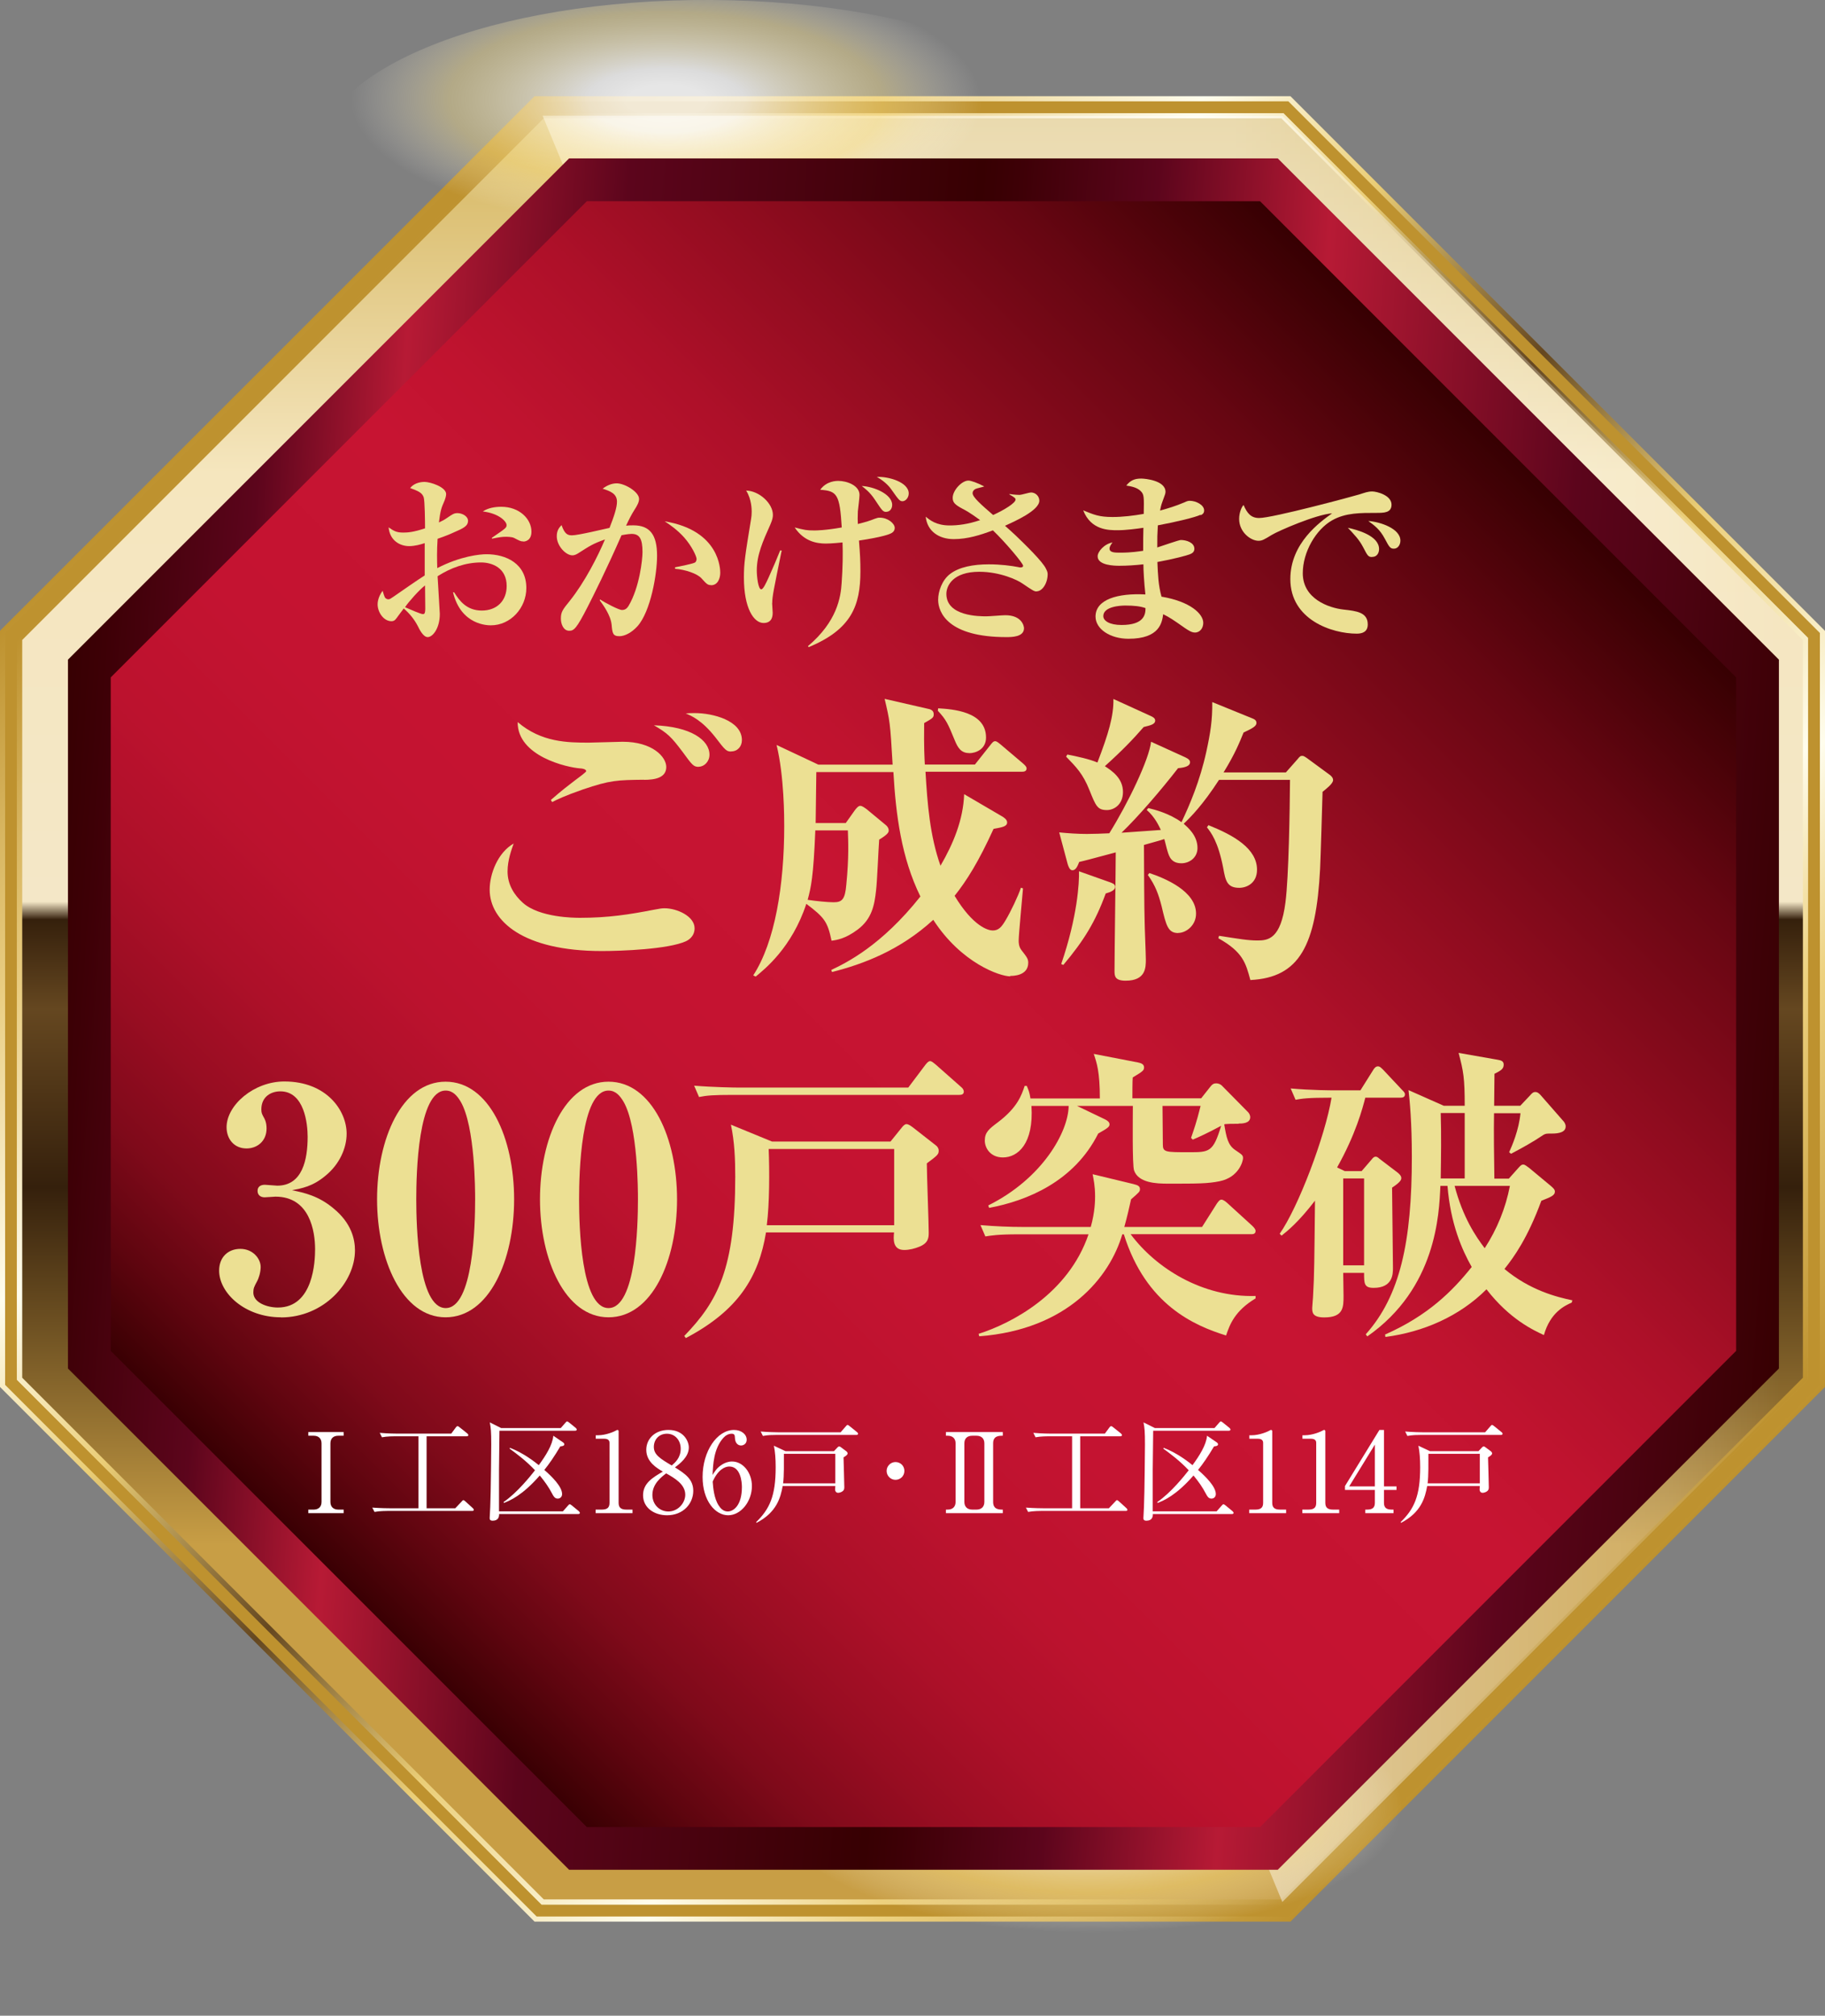
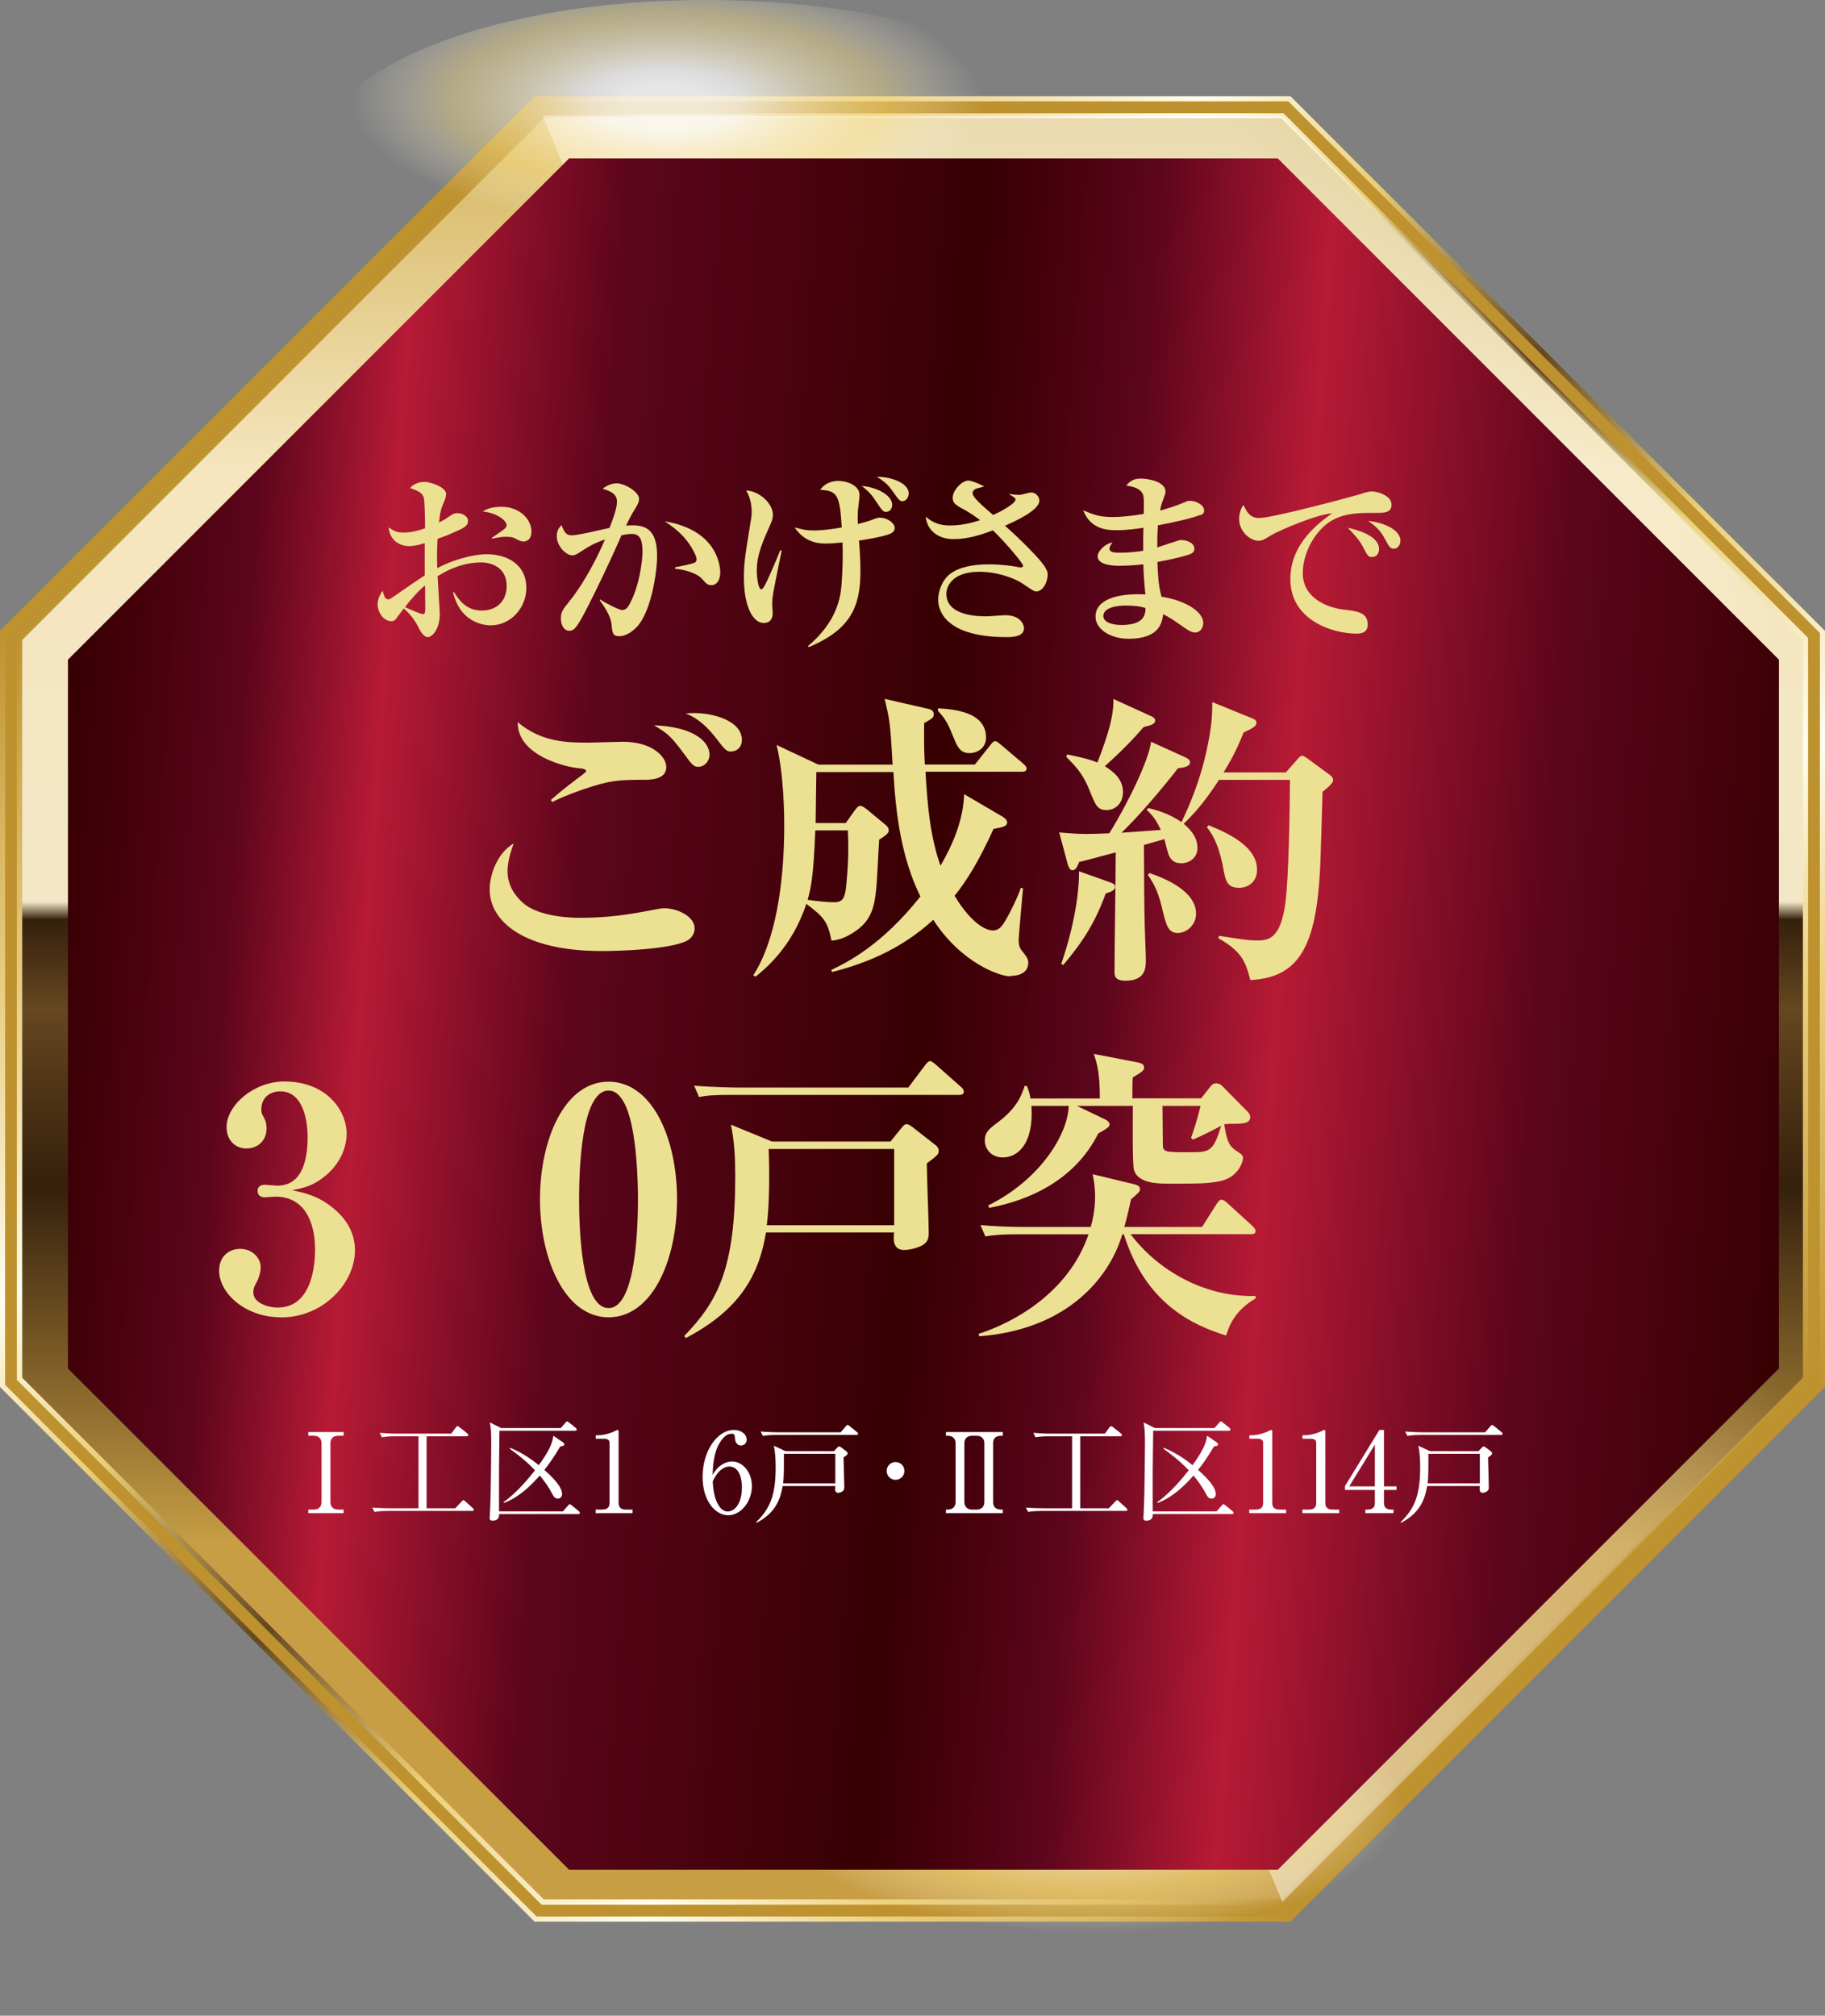
<svg xmlns="http://www.w3.org/2000/svg" xmlns:xlink="http://www.w3.org/1999/xlink" viewBox="0 0 164.32 181.45">
  <rect x="0" y="0" width="164.32" height="181.45" fill="#808080" stroke="none" />
  <defs>
    <style>
      .cls-1 {
        fill: url(#radial-gradient-3);
      }

      .cls-1, .cls-2, .cls-3 {
        mix-blend-mode: overlay;
      }

      .cls-2 {
        fill: url(#radial-gradient-5);
      }

      .cls-3 {
        fill: url(#radial-gradient-4);
      }

      .cls-4 {
        fill: url(#linear-gradient-3);
      }

      .cls-4, .cls-5, .cls-6, .cls-7, .cls-8, .cls-9 {
        mix-blend-mode: hard-light;
      }

      .cls-5 {
        fill: url(#linear-gradient-4);
      }

      .cls-6 {
        fill: url(#linear-gradient-7);
      }

      .cls-7 {
        fill: url(#linear-gradient-5);
      }

      .cls-10 {
        fill: #ece093;
      }

      .cls-8 {
        fill: url(#radial-gradient-2);
      }

      .cls-8, .cls-9 {
        opacity: .8;
      }

      .cls-11 {
        fill: url(#linear-gradient-6);
      }

      .cls-12 {
        fill: url(#linear-gradient-9);
      }

      .cls-13 {
        fill: url(#linear-gradient-2);
      }

      .cls-9 {
        fill: url(#radial-gradient);
      }

      .cls-14 {
        fill: url(#linear-gradient);
      }

      .cls-15 {
        fill: #9e9e9f;
      }

      .cls-16 {
        isolation: isolate;
      }

      .cls-17 {
        fill: url(#_名称未設定グラデーション_9);
      }

      .cls-18 {
        fill: url(#linear-gradient-8);
        opacity: .5;
      }

      .cls-19 {
        fill: #fff;
      }

      .cls-20 {
        fill: #be922f;
        mix-blend-mode: multiply;
      }

      .cls-21 {
        fill: none;
        stroke: #fff;
        stroke-miterlimit: 10;
        stroke-width: .38px;
      }
    </style>
    <linearGradient id="linear-gradient" x1="29.91" y1="143.07" x2="134.41" y2="38.57" gradientUnits="userSpaceOnUse">
      <stop offset="0" stop-color="#be922f" />
      <stop offset=".08" stop-color="#d8b661" />
      <stop offset=".14" stop-color="#e9cd81" />
      <stop offset=".26" stop-color="#fffded" />
      <stop offset=".36" stop-color="#eacd76" />
      <stop offset=".49" stop-color="#654720" />
      <stop offset=".51" stop-color="#7c5f2f" />
      <stop offset=".58" stop-color="#cbad62" />
      <stop offset=".61" stop-color="#eacd76" />
      <stop offset=".75" stop-color="#fffded" />
      <stop offset=".84" stop-color="#edd17f" />
      <stop offset="1" stop-color="#be922f" />
    </linearGradient>
    <linearGradient id="linear-gradient-2" x1="24.23" y1="148.75" x2="140.09" y2="32.88" xlink:href="#linear-gradient" />
    <linearGradient id="linear-gradient-3" x1="29.75" y1="38.41" x2="134.57" y2="143.23" xlink:href="#linear-gradient" />
    <linearGradient id="linear-gradient-4" x1="24.06" y1="32.72" x2="140.26" y2="148.91" xlink:href="#linear-gradient" />
    <linearGradient id="linear-gradient-5" x1="25.15" y1="33.81" x2="139.17" y2="147.83" xlink:href="#linear-gradient" />
    <linearGradient id="linear-gradient-6" x1="82.16" y1="171.21" x2="82.16" y2="10.42" gradientUnits="userSpaceOnUse">
      <stop offset="0" stop-color="#c89e45" />
      <stop offset=".2" stop-color="#c89e45" />
      <stop offset=".4" stop-color="#35200c" />
      <stop offset=".5" stop-color="#654720" />
      <stop offset=".55" stop-color="#35200c" />
      <stop offset=".56" stop-color="#f4e7c7" />
      <stop offset=".8" stop-color="#f5e6be" />
      <stop offset="1" stop-color="#d4b45c" />
    </linearGradient>
    <linearGradient id="linear-gradient-7" x1="25.15" y1="33.81" x2="139.17" y2="147.83" xlink:href="#linear-gradient" />
    <linearGradient id="linear-gradient-8" x1="111.34" y1="90.82" x2="160.22" y2="90.82" gradientUnits="userSpaceOnUse">
      <stop offset="0" stop-color="#fff" />
      <stop offset=".8" stop-color="#fff" stop-opacity=".3" />
      <stop offset="1" stop-color="#fff" stop-opacity="0" />
    </linearGradient>
    <radialGradient id="radial-gradient" cx="1284.17" cy="1070.04" fx="1284.17" fy="1070.04" r="13.21" gradientTransform="translate(3513.14 1195.3) rotate(-179.67) scale(2.69 1.09) skewX(.11)" gradientUnits="userSpaceOnUse">
      <stop offset=".1" stop-color="#fff" />
      <stop offset=".2" stop-color="#fff" stop-opacity=".9" />
      <stop offset=".55" stop-color="#ffe791" stop-opacity=".5" />
      <stop offset=".8" stop-color="#fff" stop-opacity="0" />
    </radialGradient>
    <radialGradient id="radial-gradient-2" cx="1270.04" cy="929.47" fx="1270.04" fy="929.47" r="13.21" xlink:href="#radial-gradient" />
    <radialGradient id="radial-gradient-3" cx="1282.13" cy="1204.53" fx="1282.13" fy="1204.53" r="10.57" gradientTransform="translate(3513.14 737.94) rotate(-179.83) scale(2.69 .58) skewX(.02)" gradientUnits="userSpaceOnUse">
      <stop offset=".1" stop-color="#fff" />
      <stop offset=".2" stop-color="#fff" stop-opacity=".9" />
      <stop offset=".35" stop-color="#ede3e0" stop-opacity=".5" />
      <stop offset=".6" stop-color="#fff" stop-opacity="0" />
    </radialGradient>
    <radialGradient id="radial-gradient-4" cx="777.08" cy="2805.04" fx="777.08" fy="2805.04" r="10.57" gradientTransform="translate(1772.39 -1989.12) rotate(90.17) scale(2.69 .58) skewX(.02)" xlink:href="#radial-gradient-3" />
    <radialGradient id="radial-gradient-5" cx="1273.4" cy="1022.64" fx="1273.4" fy="1022.64" r="10.57" gradientTransform="translate(3513.14 753.72) rotate(-179.83) scale(2.69 .58) skewX(.02)" xlink:href="#radial-gradient-3" />
    <linearGradient id="linear-gradient-9" x1="4.27" y1="85.77" x2="162.01" y2="96.8" gradientUnits="userSpaceOnUse">
      <stop offset="0" stop-color="#370002" />
      <stop offset=".02" stop-color="#3d0006" />
      <stop offset=".1" stop-color="#5c051c" />
      <stop offset=".18" stop-color="#b71a35" />
      <stop offset=".3" stop-color="#5c051c" />
      <stop offset=".5" stop-color="#370002" />
      <stop offset=".52" stop-color="#3d0006" />
      <stop offset=".6" stop-color="#5c051c" />
      <stop offset=".7" stop-color="#b71a35" />
      <stop offset=".85" stop-color="#5c051c" />
      <stop offset="1" stop-color="#370002" />
    </linearGradient>
    <linearGradient id="_名称未設定グラデーション_9" data-name="名称未設定グラデーション 9" x1="31.4" y1="143.03" x2="134.88" y2="39.55" gradientUnits="userSpaceOnUse">
      <stop offset="0" stop-color="#370002" />
      <stop offset="0" stop-color="#3a0003" />
      <stop offset=".05" stop-color="#5f050f" />
      <stop offset=".1" stop-color="#7f0a1a" />
      <stop offset=".16" stop-color="#990d22" />
      <stop offset=".22" stop-color="#ad1029" />
      <stop offset=".29" stop-color="#bc122e" />
      <stop offset=".38" stop-color="#c41331" />
      <stop offset=".52" stop-color="#c71432" />
      <stop offset=".58" stop-color="#c0132f" />
      <stop offset=".67" stop-color="#ae1029" />
      <stop offset=".77" stop-color="#900c1f" />
      <stop offset=".89" stop-color="#670612" />
      <stop offset="1" stop-color="#370002" />
    </linearGradient>
  </defs>
  <g class="cls-16">
    <g id="_レイヤー_2" data-name="レイヤー_2">
      <g id="_レイヤー_1-2" data-name="レイヤー_1">
        <g>
          <path class="cls-15" d="M116.1,172.75H48.22L.23,124.75V56.88L48.22,8.89h67.87l47.99,47.99v67.87l-47.99,47.99ZM49.5,169.68h65.33l46.19-46.19V58.15L114.83,11.96H49.5L3.3,58.15v65.33l46.19,46.19Z" />
          <path class="cls-14" d="M112.77,164.71h-61.21L8.27,121.43v-61.21L51.56,16.93h61.21l43.28,43.28v61.21l-43.28,43.28ZM52.83,161.64h58.67l41.49-41.49v-58.67l-41.49-41.49h-58.67L11.34,61.48v58.67l41.49,41.49Z" />
          <path class="cls-13" d="M116.1,172.75H48.22L.23,124.75V56.88L48.22,8.89h67.87l47.99,47.99v67.87l-47.99,47.99ZM49.5,169.68h65.33l46.19-46.19V58.15L114.83,11.96H49.5L3.3,58.15v65.33l46.19,46.19Z" />
          <path class="cls-20" d="M116.1,172.75H48.22L.23,124.75V56.88L48.22,8.89h67.87l47.99,47.99v67.87l-47.99,47.99ZM49.5,169.68h65.33l46.19-46.19V58.15L114.83,11.96H49.5L3.3,58.15v65.33l46.19,46.19Z" />
          <polygon class="cls-21" points="48.86 171.21 1.77 124.12 1.77 57.52 48.86 10.42 115.46 10.42 162.56 57.52 162.56 124.12 115.46 171.21 48.86 171.21" />
          <path class="cls-4" d="M112.86,164.94h-61.4L8.04,121.52v-61.41L51.46,16.7h61.4l43.42,43.42v61.41l-43.42,43.42ZM51.65,164.48h61.02l43.15-43.15v-61.02l-43.15-43.15h-61.02L8.5,60.31v61.02l43.15,43.15ZM111.59,161.87h-58.86L11.11,120.25v-58.86L52.73,19.77h58.86l41.62,41.62v58.86l-41.62,41.62ZM52.92,161.41h58.48l41.35-41.35v-58.48l-41.35-41.35h-58.48L11.57,61.58v58.48l41.35,41.35Z" />
          <path class="cls-5" d="M116.19,172.98H48.13L0,124.85V56.78L48.13,8.66h68.06l48.13,48.13v68.06l-48.13,48.13ZM48.32,172.52h67.68l47.86-47.86V56.98L116,9.12H48.32L.46,56.98v67.68l47.86,47.86ZM114.92,169.91H49.4L3.07,123.58V58.06L49.4,11.73h65.52l46.33,46.33v65.52l-46.33,46.33ZM49.59,169.45h65.14l46.06-46.06V58.25L114.73,12.19H49.59L3.53,58.25v65.14l46.06,46.06Z" />
          <path class="cls-7" d="M115.56,171.44H48.76L1.53,124.21V57.42L48.76,10.19h66.79l47.23,47.23v66.79l-47.23,47.23ZM48.96,170.98h66.41l46.96-46.96V57.61L115.37,10.65H48.96L2,57.61v66.41l46.96,46.96Z" />
          <path class="cls-11" d="M52.19,163.17L9.8,120.79v-59.94L52.19,18.46h59.94l42.38,42.39v59.94l-42.38,42.38h-59.94ZM115.46,171.21l47.09-47.09V57.52L115.46,10.42H48.86L1.77,57.52v66.6l47.09,47.09h66.6Z" />
          <path class="cls-6" d="M115.56,171.44H48.76L1.53,124.21V57.42L48.76,10.19h66.79l47.23,47.23v66.79l-47.23,47.23ZM48.96,170.98h66.41l46.96-46.96V57.61L115.37,10.65H48.96L2,57.61v66.41l46.96,46.96ZM112.23,163.41h-60.13L9.57,120.89v-60.14L52.09,18.23h60.13l42.52,42.52v60.14l-42.52,42.52ZM52.29,162.94h59.75l42.25-42.25v-59.75l-42.25-42.25h-59.75L10.03,60.94v59.75l42.25,42.25Z" />
          <polygon class="cls-18" points="112.13 18.46 154.51 60.85 154.52 120.79 112.13 163.17 115.46 171.21 162.55 124.12 162.55 57.52 115.46 10.42 48.86 10.42 52.19 18.46 112.13 18.46" />
          <path class="cls-9" d="M28.56,14.13C28.56,6.2,44.47-.12,64.07,0c19.61.1,35.49,6.61,35.49,14.55,0,7.91-15.9,14.23-35.51,14.13-19.6-.13-35.5-6.63-35.48-14.55Z" />
          <path class="cls-8" d="M66.39,166.9c0-7.93,15.9-14.25,35.5-14.13,19.61.1,35.49,6.61,35.49,14.55,0,7.91-15.9,14.23-35.51,14.13-19.6-.13-35.5-6.63-35.48-14.55Z" />
          <g>
            <path class="cls-1" d="M41.27,30.16c0-3.38,12.72-6.08,28.41-6.03,15.69.04,28.39,2.82,28.39,6.21,0,3.38-12.72,6.07-28.41,6.03-15.68-.06-28.4-2.83-28.38-6.21Z" />
            <path class="cls-3" d="M142.37,124.46c-3.38,0-6.08-12.72-6.03-28.41.04-15.69,2.82-28.39,6.21-28.39,3.38,0,6.07,12.72,6.03,28.41-.06,15.68-2.83,28.4-6.21,28.38Z" />
            <path class="cls-2" d="M64.56,151.29c0-3.38,12.72-6.08,28.41-6.03,15.69.04,28.39,2.82,28.39,6.21,0,3.38-12.72,6.07-28.41,6.03-15.68-.06-28.4-2.83-28.38-6.21Z" />
          </g>
          <polygon class="cls-12" points="51.24 168.31 6.12 123.19 6.12 59.38 51.24 14.26 115.05 14.26 160.17 59.38 160.17 123.19 115.05 168.31 51.24 168.31" />
-           <polygon class="cls-17" points="52.84 164.47 9.97 121.6 9.97 60.98 52.84 18.11 113.45 18.11 156.32 60.98 156.32 121.6 113.45 164.47 52.84 164.47" />
          <g>
            <path class="cls-10" d="M44.2,56.29c-.27,0-2.69,0-3.41-2.97h.1c.47.75,1.12,1.64,2.49,1.64s2.24-.89,2.24-2.21c0-1.62-1.29-2.12-2.31-2.12-1.39,0-2.72.48-3.91,1.24.03.57.2,3.26.2,3.39,0,1.32-.65,2.09-1.09,2.09-.4,0-.74-.68-.89-.99-.32-.62-.75-1.14-1.27-1.59-.13.2-.37.48-.48.65-.22.3-.32.5-.62.5-.72,0-1.25-.82-1.25-1.52,0-.08,0-.62.45-1.22.03.1.15.52.22.62.05.07.17.15.3.15.12,0,.23-.08.45-.23.94-.65,2.14-1.49,2.82-1.92v-2.91c-.35.12-.89.27-1.4.27-.82,0-1.74-.49-1.85-1.69.5.35.73.47,1.32.47.4,0,.9-.03,1.96-.38,0-.58-.02-2.46-.12-2.79-.15-.45-.55-.58-1.22-.84.3-.38.8-.55,1.3-.55s1.94.45,1.94,1.1c0,.18-.1.48-.13.55-.33.75-.38.92-.52,2,.28-.13.48-.23.75-.42.48-.33.62-.42.92-.42.43,0,.95.28.95.69,0,.47-.4.67-1.29,1.05-.25.12-.72.32-1.45.57-.07,1.1-.05,1.91-.03,2.64,2.12-1.09,3.84-1.25,4.44-1.25,1.75,0,3.58.84,3.58,3.04,0,1.8-1.42,3.36-3.19,3.36ZM38.27,52.7c-.5.37-1.52,1.52-1.8,1.96.53.23,1.42.62,1.6.62.13,0,.22-.03.22-.52,0-.3-.02-1.72-.02-2.05ZM47.13,48.74c-.25,0-.33-.05-.85-.32-.22-.1-.63-.1-.72-.1-.38,0-.53.03-1.27.17v-.08c1.27-.87,1.32-.9,1.32-1.15,0-.32-.69-1.05-2.14-1.22.48-.32,1.09-.42,1.67-.42,1.62,0,2.71,1.09,2.71,2.24,0,.85-.63.89-.72.89Z" />
            <path class="cls-10" d="M57.39,56.38c-.52.57-1.14.89-1.62.89-.6,0-.63-.28-.7-1.02-.08-.87-.77-1.8-1.07-2.21l.03-.08c.48.32,1.69.95,1.97.95.25,0,.43-.1.6-.38.99-1.67,1.25-4.19,1.25-4.83,0-1.22-.28-1.64-.99-1.64-.1,0-.38.02-.9.12-1.34,3.06-2.54,5.45-3.04,6.43-1.02,2-1.25,2.17-1.67,2.17-.53,0-.75-.62-.75-1.09,0-.6.15-.8.8-1.6,1.35-1.69,2.52-3.99,3.17-5.53-1.07.38-1.37.58-2.34,1.2-.18.12-.37.23-.6.23-.57,0-1.4-.83-1.4-1.72,0-.54.23-.79.43-1,.28.79.53.92.94.92.55,0,2.91-.57,3.38-.67.42-1.07.67-1.84.67-2.36,0-.73-.62-.95-1.29-1.17.37-.28.8-.48,1.27-.48.72,0,2.01.77,2.01,1.4,0,.27-.13.55-.45,1.04-.22.35-.42.73-.72,1.37.13-.02.35-.03.65-.03,1.5,0,2.14.85,2.14,2.74,0,1.64-.57,5.01-1.77,6.35ZM64.02,52.67c-.3,0-.4-.1-.85-.6-.4-.45-1.5-.8-2.39-.87v-.13c.33-.07,1.69-.33,1.82-.45.08-.07.12-.22.12-.3,0-.23-.42-1.15-1.12-1.94-.6-.67-1.27-1.14-1.75-1.45,5,.82,5,4.39,5,4.63,0,.5-.22,1.12-.82,1.12Z" />
            <path class="cls-10" d="M69.52,54.27c0,.13.05.74.05.87,0,.23,0,.94-.82.94-.87,0-1.77-1.3-1.77-4.11,0-1.27.1-1.92.65-5.28.03-.17.05-.37.05-.63,0-.17,0-1.12-.5-1.9,1.17.02,2.41,1.15,2.41,2.19,0,.18-.03.42-.23.87-.67,1.5-1.22,2.72-1.22,4.13,0,.58.13,1.7.4,1.7.18,0,.43-.55.69-1.12.32-.7.74-1.69,1.02-2.39l.13.02c-.72,3.54-.85,4.13-.85,4.73ZM80.23,48.01c-.13.07-.74.33-2.89.65.1,1.24.13,1.85.13,2.76,0,3.09-.8,5.23-4.65,6.83l-.08-.08c2.64-2.22,2.96-4.43,3.04-5.68.1-1.35.12-2.72.08-3.66-.99.1-1.42.1-1.5.1-.85,0-1.97-.2-2.81-1.45.9.23,1.07.27,1.77.27.13,0,.97,0,2.47-.27-.18-2.99-.42-3.29-1.94-3.39.57-.8,1.45-.8,1.64-.8.75,0,1.9.4,1.9,1.27,0,.23-.13,1.25-.15,1.47-.02.53-.02.89,0,1.14.79-.2,1.04-.28,1.52-.47.22-.08.3-.1.45-.1.74,0,1.35.53,1.35.92,0,.32-.25.45-.35.5ZM79.82,46.08c-.33,0-.38-.1-1.04-1.09-.47-.72-.97-1.07-1.19-1.24,1,.03,2.74.7,2.74,1.7,0,.35-.22.62-.52.62ZM81.26,45.12c-.25,0-.35-.13-.99-1.04-.12-.18-.52-.7-1.32-1.15,1.04-.05,2.87.47,2.87,1.49,0,.37-.27.7-.57.7Z" />
            <path class="cls-10" d="M93.34,53.24c-.23,0-.33-.07-1.29-.72-.42-.3-1.99-1.05-3.88-1.05-2.36,0-2.96,1.25-2.96,1.99,0,2.02,2.97,2.02,3.61,2.02.27,0,1.45-.1,1.69-.1,1.52,0,1.69,1,1.69,1.17,0,.8-1.12.8-1.6.8-5.21,0-6.13-2.19-6.13-3.36,0-.75.35-1.77,1.07-2.32.82-.63,2.09-.87,3.49-.87,1.09,0,2.04.13,2.66.25.05.02.13.03.2.03.1,0,.23-.03.23-.15,0-.22-1.6-2.12-2.72-3.19-1.12.42-2.27.79-3.53.79-1.35,0-2.39-.73-2.52-2.02.37.3.94.79,2.16.79.72,0,1.62-.1,2.74-.48-.92-.67-1.32-.89-1.62-1.04-.69-.37-.85-.58-.85-.97,0-.67.82-1.55,1.42-1.55.22,0,.85.22,1.42.53-.12.05-.7.17-.8.23-.15.08-.25.22-.25.37,0,.37.79,1.05,1.85,1.97,1.05-.48,2.02-1.09,2.02-1.39,0-.1-.05-.18-.57-.47l.02-.03c.45.07.82.08.92.08.15,0,.87-.22,1.02-.22.4,0,.75.33.75.74,0,.9-2.31,1.9-3.09,2.26.15.13.84.75.97.88.85.82,2.42,2.34,2.72,2.99.12.23.15.35.15.48,0,.82-.48,1.55-.99,1.55Z" />
            <path class="cls-10" d="M108.09,46.34c-.45.22-2.12.63-3.84.95-.05.84-.05,1.1-.05,1.99.33-.1,1.94-.67,2.12-.67.5,0,1.22.23,1.22.79,0,.32-.25.43-.42.5-.25.1-1.42.42-2.91.69.05,1.15.08,2.07.37,3.12,2.57.43,3.76,1.54,3.76,2.36,0,.45-.28.87-.75.87-.32,0-.62-.22-.94-.43-1.02-.72-1.35-.94-1.92-1.22-.1.73-.3,2.21-3.12,2.21-1.65,0-2.97-.87-2.97-2,0-1.54,1.99-2.12,4.49-1.99-.12-1.09-.18-2.19-.18-2.71-.74.08-1.44.13-2.17.13-.4,0-1.95-.02-1.95-.85,0-.43.6-1.12,1.34-1.25-.12.15-.27.37-.27.55,0,.37.48.37.99.37.99,0,1.7-.12,2.04-.17,0-1.07,0-1.2.02-2.07-.52.08-1.57.22-2.31.22-.82,0-2.41,0-3.11-1.79.97.4,1.44.6,2.64.6.94,0,1.89-.12,2.81-.28.03-1.55.03-1.75-.27-2.05-.33-.33-.84-.43-1.3-.5.37-.47.75-.63,1.34-.63.38,0,2.19.18,2.19,1.19,0,.18-.05.25-.27.87-.13.35-.17.55-.22.82.67-.18,1.45-.42,2.17-.73.25-.12.37-.15.5-.15.57,0,1.3.37,1.3.87,0,.15-.05.32-.32.43ZM101.31,54.51c-.42,0-1.97.08-1.97.95,0,.42.55.8,1.64.8,2.06,0,2.16-.97,2.16-1.52-.47-.17-1.04-.23-1.82-.23Z" />
            <path class="cls-10" d="M123.92,46.17c-1.4,0-2.77-.02-3.98.67-1.45.82-2.64,2.84-2.64,4.76,0,2.31,2.34,3.12,3.66,3.27,1.19.13,2.19.25,2.19,1.34,0,.68-.5.83-.99.83-2.24,0-5.98-1.25-5.98-4.91,0-3.26,2.69-5.15,3.76-5.92-1.45.1-4.86,1.59-5.43,1.94-.69.42-.87.53-1.2.53-.69,0-1.74-.77-1.74-1.97,0-.6.25-1.12.4-1.25.32.75.67,1.17,1.4,1.17,1.22,0,8.5-1.96,9.01-2.12.48-.15.77-.27,1.17-.27s1.74.33,1.74,1.19c0,.74-.69.74-1.37.74ZM123.55,50.14c-.35,0-.4-.08-.82-.89-.35-.67-.77-1.1-1.37-1.74.82.18,2.81.7,2.81,1.92,0,.25-.12.7-.62.7ZM125.51,49.39c-.33,0-.42-.13-.82-.89-.45-.85-.94-1.2-1.49-1.6,1.05.07,2.89.67,2.89,1.77,0,.37-.23.72-.58.72Z" />
          </g>
          <g>
            <path class="cls-10" d="M61.76,84.73c-1.6.72-5.78.88-7.58.88-7.08,0-10.09-2.71-10.09-5.53,0-1.41.72-3.32,2.16-4.15-.19.55-.55,1.49-.55,2.52,0,1.19.61,2.13,1.38,2.82,1.49,1.33,4.62,1.35,5.14,1.35,2.54,0,4.45-.3,6.61-.72.58-.11.77-.14,1-.14,1.13,0,2.71.72,2.71,1.8,0,.75-.58,1.08-.77,1.16ZM57.97,70.19c-2.38.03-3.01.03-5.5.88-1.66.58-2.32.91-2.76,1.13l-.11-.19c.36-.3.72-.66,2.1-1.71.41-.3,1.08-.8,1.08-.88,0-.19-.39-.25-.53-.25-1.16-.08-5.67-1.08-5.64-4.17,2.13,1.83,4.51,1.85,6.41,1.85.5,0,2.6-.08,3.04-.08,2.71,0,3.93,1.38,3.93,2.27,0,.97-1,1.16-2.02,1.16ZM62.92,69.03c-.47,0-.58-.14-1.47-1.36-1.02-1.35-1.33-1.66-2.57-2.38,3.32.11,5,1.33,5,2.65,0,.61-.47,1.08-.97,1.08ZM65.83,67.65c-.41,0-.53-.11-1.41-1.27-1.24-1.58-2.21-1.96-2.68-2.16.33-.03.53-.03.83-.03,1.58,0,4.23.66,4.23,2.43,0,.58-.39,1.02-.97,1.02Z" />
            <path class="cls-10" d="M90.97,87.89c-.94,0-4.42-1.19-6.94-5.09-2.99,2.74-6.28,3.98-9.12,4.7l-.06-.19c1.35-.64,4.51-2.18,8.02-6.61-1.71-3.48-2.21-7.35-2.43-11.2h-6.94c0,.72-.06,3.93-.06,4.59h2.71l.8-1.13c.14-.19.33-.42.5-.42.19,0,.39.17.58.3l1.74,1.44c.14.11.25.3.25.47s-.08.36-.86.83c-.06.72-.19,3.93-.28,4.56-.14,1.3-.36,2.57-1.66,3.54-1.11.83-1.88.94-2.35,1-.36-1.74-.66-2.1-2.27-3.32-1.3,3.95-3.76,5.89-4.56,6.55l-.22-.11c1.96-3.01,2.79-8.13,2.79-13.44,0-.69,0-4.51-.69-7.3l3.76,1.77h6.69c-.22-3.84-.25-3.93-.72-5.92l3.84.88c.28.05.58.14.58.5,0,.3-.08.36-.86.8-.03,2.29.03,3.1.06,3.73h4.51l1.38-1.74c.17-.22.28-.36.44-.36s.36.19.5.3l2.05,1.74c.14.14.28.25.28.41,0,.28-.25.3-.42.3h-8.68c.17,2.88.39,5.75,1.35,8.46,1.16-1.99,2.05-4.15,2.13-6.44l3.4,1.99c.19.11.47.3.47.55,0,.36-.41.44-1.22.58-1.35,2.96-2.41,4.65-3.51,6.03,1.69,2.79,3.04,3.12,3.43,3.12.53,0,.8-.3,1.19-.97.41-.69,1.11-2.13,1.35-2.88l.19.06c-.06.75-.39,4.17-.39,4.7,0,.17,0,.53.25.86.47.61.61.77.61,1.13,0,1.19-1.38,1.19-1.63,1.19ZM73.41,74.75c-.17,4.2-.39,5.14-.69,6.25.72.11,1.8.22,2.35.22.77,0,1.02-.3,1.13-1.58.25-2.52.17-3.95.14-4.89h-2.93ZM87.26,67.79c-.72,0-1.02-.47-1.3-1.16-.61-1.49-.77-1.85-1.52-2.65l.03-.22c1.3.08,4.31.28,4.31,2.63,0,1.05-.91,1.41-1.52,1.41Z" />
            <path class="cls-10" d="M119.08,71.3c-.03,1.08-.17,5.92-.22,6.91-.36,6.91-1.85,9.79-6.28,10.01-.41-1.52-.66-2.52-2.88-3.76l.06-.22c1.82.28,2.6.42,3.46.42.94,0,2.1-.11,2.52-3.43.3-2.32.39-8.35.41-11.03h-6.39c-1.47,2.27-2.57,3.37-3.18,3.95.36.33,1.24,1.05,1.24,2.18,0,.91-.77,1.38-1.44,1.38-.91,0-1.11-.58-1.27-1.13-.06-.17-.22-.88-.28-1.05-.28.11-1.55.44-1.83.53,0,1.33.03,6.22.06,6.8,0,.55.11,3.01.11,3.51,0,.72,0,1.91-1.82,1.91-.97,0-1-.42-1-.88,0-1.69.11-9.15.11-10.67-2.18.58-2.79.75-3.29.86-.14.36-.3.75-.61.75-.25,0-.36-.36-.42-.53l-.77-2.88c.83.08,1.66.14,2.49.14.55,0,1.41-.03,2.02-.06,1.69-2.71,3.59-6.66,3.76-8.24l3.1,1.41c.3.14.41.28.41.44,0,.3-.36.47-1.08.53-1.52,1.96-3.59,4.37-5.09,5.81.55-.03,3.04-.22,3.54-.25-.17-.36-.53-1.16-1.27-1.8l.14-.17c.58.14,1.88.47,2.99,1.27.75-1.58,1.66-3.71,2.24-6.36.36-1.66.55-2.82.53-4.45l3.59,1.46c.22.08.39.19.39.42,0,.28-.33.47-1.16.86-.36.88-.75,1.88-1.8,3.59h5.61l1.05-1.19c.22-.28.28-.3.44-.3.14,0,.3.14.39.19l2.07,1.52c.11.08.3.25.3.47,0,.33-.64.8-.97,1.08ZM99.56,80.42c-.94,2.57-1.96,4.23-3.82,6.44l-.19-.08c1.47-4.29,1.63-7.35,1.6-8.35l2.82,1c.14.06.44.14.44.39,0,.3-.36.47-.86.61ZM102.99,65.43c-.97,1.11-1.88,2.07-3.51,3.54.64.42,1.63,1.08,1.63,2.32,0,1.16-.83,1.63-1.44,1.63-.86,0-1-.36-1.58-1.8-.58-1.46-1.19-2.07-2.1-3.01l.11-.19c.88.17,2.02.42,2.71.72,1-2.6,1.47-4.2,1.44-5.72l3.4,1.55c.17.08.36.19.36.39,0,.36-.47.44-1.02.58ZM106.08,83.99c-.91,0-1.08-.66-1.49-2.41-.28-1.08-.55-1.85-1.24-2.82l.14-.17c1.41.47,4.2,1.63,4.2,3.65,0,1.08-.91,1.74-1.6,1.74ZM111.58,79.92c-1.11,0-1.24-.66-1.44-1.77-.47-2.43-1.11-3.21-1.47-3.68l.14-.19c2.27.91,4.37,2.1,4.37,4.01,0,1.22-.94,1.63-1.6,1.63Z" />
            <path class="cls-10" d="M25.29,118.58c-3.23,0-5.56-2.18-5.56-4.2,0-1.24.83-1.96,1.91-1.96,1.13,0,1.83.88,1.83,1.63,0,.47-.17,1.02-.33,1.3-.25.47-.33.61-.33,1,0,.91,1.24,1.35,2.21,1.35,3.21,0,3.35-4.2,3.35-5.25,0-1.6-.47-4.73-3.57-4.73-.14,0-.8.06-.97.06-.39,0-.64-.22-.64-.58s.25-.55.66-.55c.17,0,.94.08,1.11.08,2.29,0,2.74-2.38,2.74-4.4,0-1.13-.28-4.09-2.46-4.09-.83,0-1.71.47-1.71,1.63,0,.33.08.44.19.66.08.14.28.44.28,1.05,0,1.16-.86,1.8-1.8,1.8-1.13,0-1.8-.86-1.8-1.91,0-1.99,2.46-4.12,5.2-4.12,3.82,0,5.61,2.63,5.61,4.7,0,1.3-.64,2.76-1.91,3.79-1.16.97-2.13,1.13-3.01,1.3,1.08.22,2.38.5,3.73,1.63,1.63,1.33,1.94,2.79,1.94,3.79,0,2.88-2.79,6.03-6.66,6.03Z" />
-             <path class="cls-10" d="M40.12,118.58c-3.9,0-6.17-5.17-6.17-10.62s2.24-10.59,6.17-10.59,6.17,5.09,6.17,10.59-2.24,10.62-6.17,10.62ZM41.48,99.17c-.3-.5-.69-1-1.35-1-2.49,0-2.65,7.41-2.65,9.79s.17,9.79,2.65,9.79,2.65-7.41,2.65-9.79c0-.75,0-6.55-1.3-8.79Z" />
            <path class="cls-10" d="M54.79,118.58c-3.9,0-6.17-5.17-6.17-10.62s2.24-10.59,6.17-10.59,6.17,5.09,6.17,10.59-2.24,10.62-6.17,10.62ZM56.14,99.17c-.3-.5-.69-1-1.35-1-2.49,0-2.65,7.41-2.65,9.79s.17,9.79,2.65,9.79,2.65-7.41,2.65-9.79c0-.75,0-6.55-1.3-8.79Z" />
            <path class="cls-10" d="M83.45,104.73c0,.97.17,5.34.17,6.22,0,.47-.03.94-.83,1.27-.41.17-.91.3-1.38.3-1.05,0-.97-1-.91-1.58h-11.53c-.66,4.01-2.49,7.02-7.22,9.51l-.14-.19c3.01-3.12,4.59-6.03,4.59-14.35,0-1.55-.06-3.12-.39-4.67l3.7,1.52h10.67l1-1.24c.14-.19.3-.33.44-.33s.33.11.58.3l2.02,1.58c.17.11.3.3.3.5,0,.33-.08.42-1.08,1.16ZM86.36,98.56h-20.43c-1.69,0-2.29.05-2.99.19l-.44-1.02c1.69.14,3.62.17,3.93.17h15.35l1.52-2.02c.11-.14.28-.36.44-.36s.33.17.5.3l2.32,2.05c.11.08.22.25.22.39,0,.28-.25.3-.41.3ZM80.52,103.43h-11.31c.08,1.94.08,4.95-.17,6.86h11.47v-6.86Z" />
            <path class="cls-10" d="M110.37,120.21c-2.82-.88-7.19-2.74-9.18-9.1h-.14c-1.13,3.84-4.89,8.57-12.88,9.18l-.06-.22c2.96-.94,8.07-3.59,9.9-8.96h-6.3c-1.91,0-2.46.11-2.99.19l-.44-1.02c1.3.11,2.6.17,3.93.17h6c.39-1.38.39-2.46.39-2.76,0-.97-.14-1.52-.22-1.99l3.65.88c.47.11.61.22.61.47,0,.22-.08.28-.8.91-.19.86-.36,1.6-.61,2.49h7l1.33-2.1c.14-.19.25-.36.42-.36s.39.19.52.3l2.27,2.07c.14.14.28.3.28.44,0,.3-.25.3-.41.3h-10.84c2.29,3.07,6.47,5.7,11.25,5.56v.22c-1.88,1.13-2.32,2.35-2.65,3.32ZM111.53,101.16c-.77,0-.8,0-1.24.03l-.06.03c.19,1.16.33,1.85.97,2.29.64.44.72.47.72.75,0,.25-.36,1.71-2.1,2.07-1.08.22-1.96.22-4.67.22-1.02,0-2.65-.06-3.04-1.19-.17-.5-.11-4.76-.11-5.81h-5.03l2.54,1.22c.22.11.39.25.39.44,0,.22-.14.33-1.02.83-2.16,4.31-6.39,6.05-9.82,6.69l-.08-.22c4.89-2.43,7.22-6.64,7.24-8.96h-3.35c.22,3.4-1.22,4.64-2.57,4.64-1.11,0-1.63-.83-1.63-1.52,0-.75.39-1.05,1.16-1.63,1.8-1.35,2.16-2.49,2.43-3.29h.19c.14.33.25.58.33,1.13h6.25c0-2.41-.28-3.21-.55-4.01l3.98.77c.25.05.55.14.55.44,0,.28-.11.36-1.02.91-.03.36-.03,1.35-.03,1.88h6.19l.83-1.05c.17-.22.3-.3.53-.3.17,0,.39.06.58.28l2.29,2.32c.11.11.19.3.19.44,0,.58-.75.58-1.05.58ZM107.41,102.6l-.17-.17c.22-.64.5-1.41.86-2.88h-3.43c0,.5.03,2.93.03,3.48,0,.69.25.69,2.35.69,1.85,0,2.18,0,2.9-2.38-1.22.66-2.02,1.02-2.54,1.24Z" />
-             <path class="cls-10" d="M126.08,98.81h-3.15c-.25.97-.86,3.29-2.54,6.28l.69.33h1.52l.86-1c.19-.25.28-.3.42-.3.08,0,.22.08.3.17l1.63,1.24c.14.11.36.3.36.5,0,.14,0,.33-.83.88,0,1.02.08,6.06.08,7.22,0,.53,0,1.8-1.74,1.8-.86,0-.86-.39-.86-1.35h-1.88c0,.3.03,1.74.03,2.07,0,1.02,0,1.94-1.74,1.94-1.08,0-1.08-.47-1.08-.86,0-.17.08-.94.08-1.13.11-1.91.11-3.07.17-8.52-1.49,1.94-2.46,2.71-3.01,3.15l-.17-.17c1.66-2.35,4.09-8.74,4.67-12.25-2.13,0-2.65.08-3.24.19l-.44-1.02c1.88.17,3.76.17,3.93.17h2.35l1.13-1.8c.11-.19.25-.36.44-.36s.3.14.5.33l1.66,1.77c.19.19.28.28.28.42,0,.28-.25.3-.41.3ZM122.82,106.08h-1.88v7.82h1.88v-7.82ZM141.53,117.25c-.64.28-1.94.88-2.52,2.93-.94-.44-3.07-1.41-5.17-4.12-2.43,2.43-5.67,3.84-9.1,4.29l-.03-.22c3.84-1.69,6.06-3.9,7.8-6.08-.88-1.55-1.91-3.9-2.18-7.3h-.64c-.11,2.54-.36,9.21-6.58,13.55l-.14-.19c3.1-3.46,4.15-8.35,4.15-15.98,0-3.1-.19-5.06-.3-6l3.18,1.41h1.88c0-2.49-.11-3.1-.55-4.76l3.48.61c.25.05.58.08.58.44,0,.41-.28.55-.83.83,0,.47-.03,2.46-.03,2.88h2.35l.86-.91c.19-.22.3-.33.5-.33s.36.14.52.33l1.96,2.24c.11.11.25.3.25.53,0,.52-.61.64-1.24.64-.5,0-.53,0-.75.11-.94.64-1.94,1.19-2.93,1.71l-.17-.14c.25-.55.88-1.99,1.02-3.51h-2.38c-.03,1.69,0,3.93.03,5.89h1.3l.91-1.02c.14-.14.22-.25.39-.25s.33.17.53.3l1.96,1.63c.22.19.36.33.36.5,0,.36-.39.5-1.22.83-1.24,3.37-2.46,5.06-3.32,6.14,2.29,1.91,4.67,2.52,6.11,2.82l-.06.22ZM131.88,100.19h-2.16c.06,1.96.03,3.93,0,5.89h2.16v-5.89ZM130.97,106.75c.75,2.85,1.91,4.56,2.71,5.61,1.11-1.71,1.88-3.59,2.27-5.61h-4.98Z" />
          </g>
          <g>
            <path class="cls-19" d="M27.76,136.21v-.32h.48c.41,0,.71-.22.71-.69v-5.27c0-.45-.28-.69-.71-.69h-.48v-.33h3.18v.33h-.48c-.43,0-.71.23-.71.69v5.27c0,.45.28.69.71.69h.48v.32h-3.18Z" />
            <path class="cls-19" d="M42.51,136.01h-7.61c-.08,0-.72,0-1.18.09l-.2-.39c.79.06,1.51.06,1.54.06h2.62v-6.48h-2.11c-.08,0-.72,0-1.18.09l-.2-.4c.79.07,1.5.07,1.54.07h4.9l.4-.54c.05-.07.1-.13.16-.13.07,0,.12.04.19.1l.69.55s.1.09.1.15c0,.1-.1.11-.15.11h-3.61v6.48h2.58l.57-.6c.07-.08.11-.13.16-.13.06,0,.12.06.18.11l.66.6s.1.09.1.15c0,.11-.1.11-.15.11Z" />
            <path class="cls-19" d="M52.06,136.29h-7.12c.01.25-.07.6-.58.6-.25,0-.27-.13-.27-.24,0-.04.04-.84.05-1,.06-1.29.09-5.51.09-5.6,0-1.2-.03-1.5-.13-2.01l1.02.51h5.37l.42-.48c.06-.06.1-.12.15-.12s.11.05.19.11l.58.47s.1.09.1.15c0,.1-.09.11-.16.11h-6.8c0,.56-.04,3.02-.04,3.52,0,1.15,0,3.22,0,3.74h5.75l.46-.52c.07-.08.11-.12.16-.12.04,0,.12.05.18.1l.63.52s.1.09.1.15c0,.1-.09.11-.16.11ZM50.45,130.2c-.54.91-1.01,1.59-1.44,2.12.68.59,1.6,1.5,1.6,2.17,0,.26-.18.41-.39.41-.27,0-.37-.19-.56-.54-.24-.46-.6-.99-1.06-1.54-1.58,1.81-2.69,2.26-3.23,2.47l-.03-.08c1.23-.83,2.48-2.41,2.83-2.86-.8-.85-1.62-1.46-2.29-1.95l.04-.07c1.26.48,2.32,1.34,2.59,1.56.61-.83,1.24-1.81,1.31-2.65l.89.61s.1.08.1.15c0,.16-.17.18-.36.2Z" />
            <path class="cls-19" d="M53.63,135.89h.55c.52,0,.7-.2.7-.61v-5.41c0-.31-.29-.36-.48-.36h-.76v-.31h.18c.77,0,1.51-.35,1.63-.42.07-.04.1-.06.14-.06.09,0,.11.06.11.14v6.42c0,.43.21.61.7.61h.55v.32h-3.32v-.32Z" />
-             <path class="cls-19" d="M62.42,134.2c0,1.16-.91,2.2-2.36,2.2-1.14,0-2.16-.66-2.16-1.8,0-1.08.86-1.59,1.78-2.13-.53-.31-1.49-.87-1.49-1.96,0-.99.78-1.79,2-1.79,1.37,0,1.83,1.02,1.83,1.58,0,.85-.82,1.47-1.25,1.79.94.58,1.65,1.08,1.65,2.11ZM58.74,134.57c0,.88.66,1.49,1.44,1.49.87,0,1.52-.77,1.52-1.51,0-.95-.99-1.51-1.72-1.92-.45.34-1.24.95-1.24,1.94ZM61.29,130.41c0-.76-.51-1.35-1.24-1.35s-1.18.54-1.18,1.19c0,.7.57,1.05,1.61,1.67.29-.25.81-.68.81-1.51Z" />
            <path class="cls-19" d="M65.04,131.82c.21-.13.52-.26.87-.26.99,0,1.79,1,1.79,2.21,0,1.39-.99,2.63-2.14,2.63s-2.3-1.29-2.3-3.45c0-2.31,1.3-4.23,2.83-4.23.67,0,1.14.4,1.14.88,0,.36-.28.52-.51.52-.2,0-.53-.13-.55-.7-.01-.22-.03-.36-.3-.36s-.54.15-.73.36c-.89.98-.94,2.45-.98,3.35.19-.31.4-.66.88-.95ZM64.71,135.52c.17.27.43.54.81.54.53,0,1.28-.55,1.28-2.2,0-.45-.11-1.85-1.14-1.85-.38,0-1.02.28-1.49,1.36.04.55.12,1.51.54,2.15Z" />
            <path class="cls-19" d="M75.95,131.19c.01.43.07,2.36.07,2.68,0,.12-.01.23-.11.33-.1.1-.3.18-.46.18-.12,0-.26-.1-.26-.31,0-.05.02-.26.02-.3h-4.74c-.19,1.05-.54,2.37-2.35,3.31l-.04-.06c1.22-1.19,1.76-2.35,1.76-4.95,0-.78-.05-1.38-.16-1.93l1.04.49h4.37l.31-.33s.09-.1.16-.1c.04,0,.1.03.16.08l.51.38s.09.1.09.16c0,.13-.13.22-.37.37ZM77.11,129.17h-7.25c-.24,0-.72,0-1.17.09l-.2-.4c.68.06,1.41.07,1.54.07h5.66l.46-.53c.06-.07.11-.13.16-.13s.11.04.18.1l.68.55s.09.07.09.14c0,.09-.09.11-.15.11ZM75.21,130.87h-4.63c0,.74.02,2-.07,2.66h4.7v-2.66Z" />
            <path class="cls-19" d="M80.63,133.21c-.44,0-.8-.36-.8-.8s.36-.8.8-.8.8.34.8.8-.37.8-.8.8Z" />
            <path class="cls-19" d="M85.17,136.21v-.32h.16c.44,0,.71-.25.71-.69v-5.28c0-.41-.25-.68-.71-.68h-.16v-.33h5.12v.33c-.33,0-.87,0-.87.68v5.28c0,.69.54.69.87.69v.32h-5.12ZM88.63,129.92c0-.44-.28-.68-.71-.68h-.38c-.44,0-.71.24-.71.68v5.28c0,.4.23.69.71.69h.38c.44,0,.71-.25.71-.69v-5.28Z" />
            <path class="cls-19" d="M101.36,136.01h-7.61c-.08,0-.72,0-1.18.09l-.2-.39c.79.06,1.51.06,1.54.06h2.62v-6.48h-2.11c-.08,0-.72,0-1.18.09l-.2-.4c.79.07,1.5.07,1.54.07h4.9l.4-.54c.05-.07.1-.13.16-.13.07,0,.12.04.19.1l.69.55s.1.09.1.15c0,.1-.1.11-.15.11h-3.61v6.48h2.58l.57-.6c.07-.08.11-.13.16-.13.06,0,.12.06.18.11l.66.6s.1.09.1.15c0,.11-.1.11-.15.11Z" />
            <path class="cls-19" d="M110.92,136.29h-7.12c.01.25-.07.6-.58.6-.25,0-.27-.13-.27-.24,0-.04.04-.84.05-1,.06-1.29.09-5.51.09-5.6,0-1.2-.03-1.5-.13-2.01l1.02.51h5.37l.42-.48c.06-.06.1-.12.15-.12s.11.05.19.11l.58.47s.1.09.1.15c0,.1-.09.11-.16.11h-6.8c0,.56-.04,3.02-.04,3.52,0,1.15,0,3.22,0,3.74h5.75l.46-.52c.07-.08.11-.12.16-.12.04,0,.12.05.18.1l.63.52s.1.09.1.15c0,.1-.09.11-.16.11ZM109.31,130.2c-.54.91-1.01,1.59-1.44,2.12.68.59,1.6,1.5,1.6,2.17,0,.26-.18.41-.39.41-.27,0-.37-.19-.56-.54-.24-.46-.6-.99-1.06-1.54-1.58,1.81-2.69,2.26-3.23,2.47l-.03-.08c1.23-.83,2.48-2.41,2.83-2.86-.8-.85-1.62-1.46-2.29-1.95l.04-.07c1.26.48,2.32,1.34,2.59,1.56.61-.83,1.24-1.81,1.31-2.65l.89.61s.1.08.1.15c0,.16-.17.18-.36.2Z" />
            <path class="cls-19" d="M112.48,135.89h.55c.52,0,.7-.2.7-.61v-5.41c0-.31-.29-.36-.48-.36h-.76v-.31h.18c.77,0,1.51-.35,1.63-.42.07-.04.1-.06.14-.06.09,0,.11.06.11.14v6.42c0,.43.21.61.7.61h.55v.32h-3.32v-.32Z" />
            <path class="cls-19" d="M117.26,135.89h.55c.52,0,.7-.2.7-.61v-5.41c0-.31-.29-.36-.48-.36h-.76v-.31h.18c.77,0,1.51-.35,1.63-.42.07-.04.1-.06.14-.06.09,0,.11.06.11.14v6.42c0,.43.21.61.7.61h.55v.32h-3.32v-.32Z" />
            <path class="cls-19" d="M124.2,128.72h.41v5.08h1.13v.32h-1.13v1.16c0,.44.22.61.7.61h.16v.32h-2.54v-.32h.16c.47,0,.7-.16.7-.61v-1.16h-2.69v-.35l3.1-5.05ZM123.79,130.04l-2.31,3.76h2.31v-3.76Z" />
            <path class="cls-19" d="M133.98,131.19c.01.43.07,2.36.07,2.68,0,.12-.01.23-.11.33-.1.1-.3.18-.46.18-.12,0-.26-.1-.26-.31,0-.05.02-.26.02-.3h-4.74c-.19,1.05-.54,2.37-2.35,3.31l-.04-.06c1.22-1.19,1.76-2.35,1.76-4.95,0-.78-.05-1.38-.16-1.93l1.04.49h4.37l.31-.33s.09-.1.16-.1c.04,0,.1.03.16.08l.51.38s.09.1.09.16c0,.13-.13.22-.37.37ZM135.14,129.17h-7.25c-.24,0-.72,0-1.17.09l-.2-.4c.68.06,1.41.07,1.54.07h5.66l.46-.53c.06-.07.11-.13.16-.13s.11.04.18.1l.68.55s.09.07.09.14c0,.09-.09.11-.15.11ZM133.24,130.87h-4.63c0,.74.02,2-.07,2.66h4.7v-2.66Z" />
          </g>
        </g>
      </g>
    </g>
  </g>
</svg>